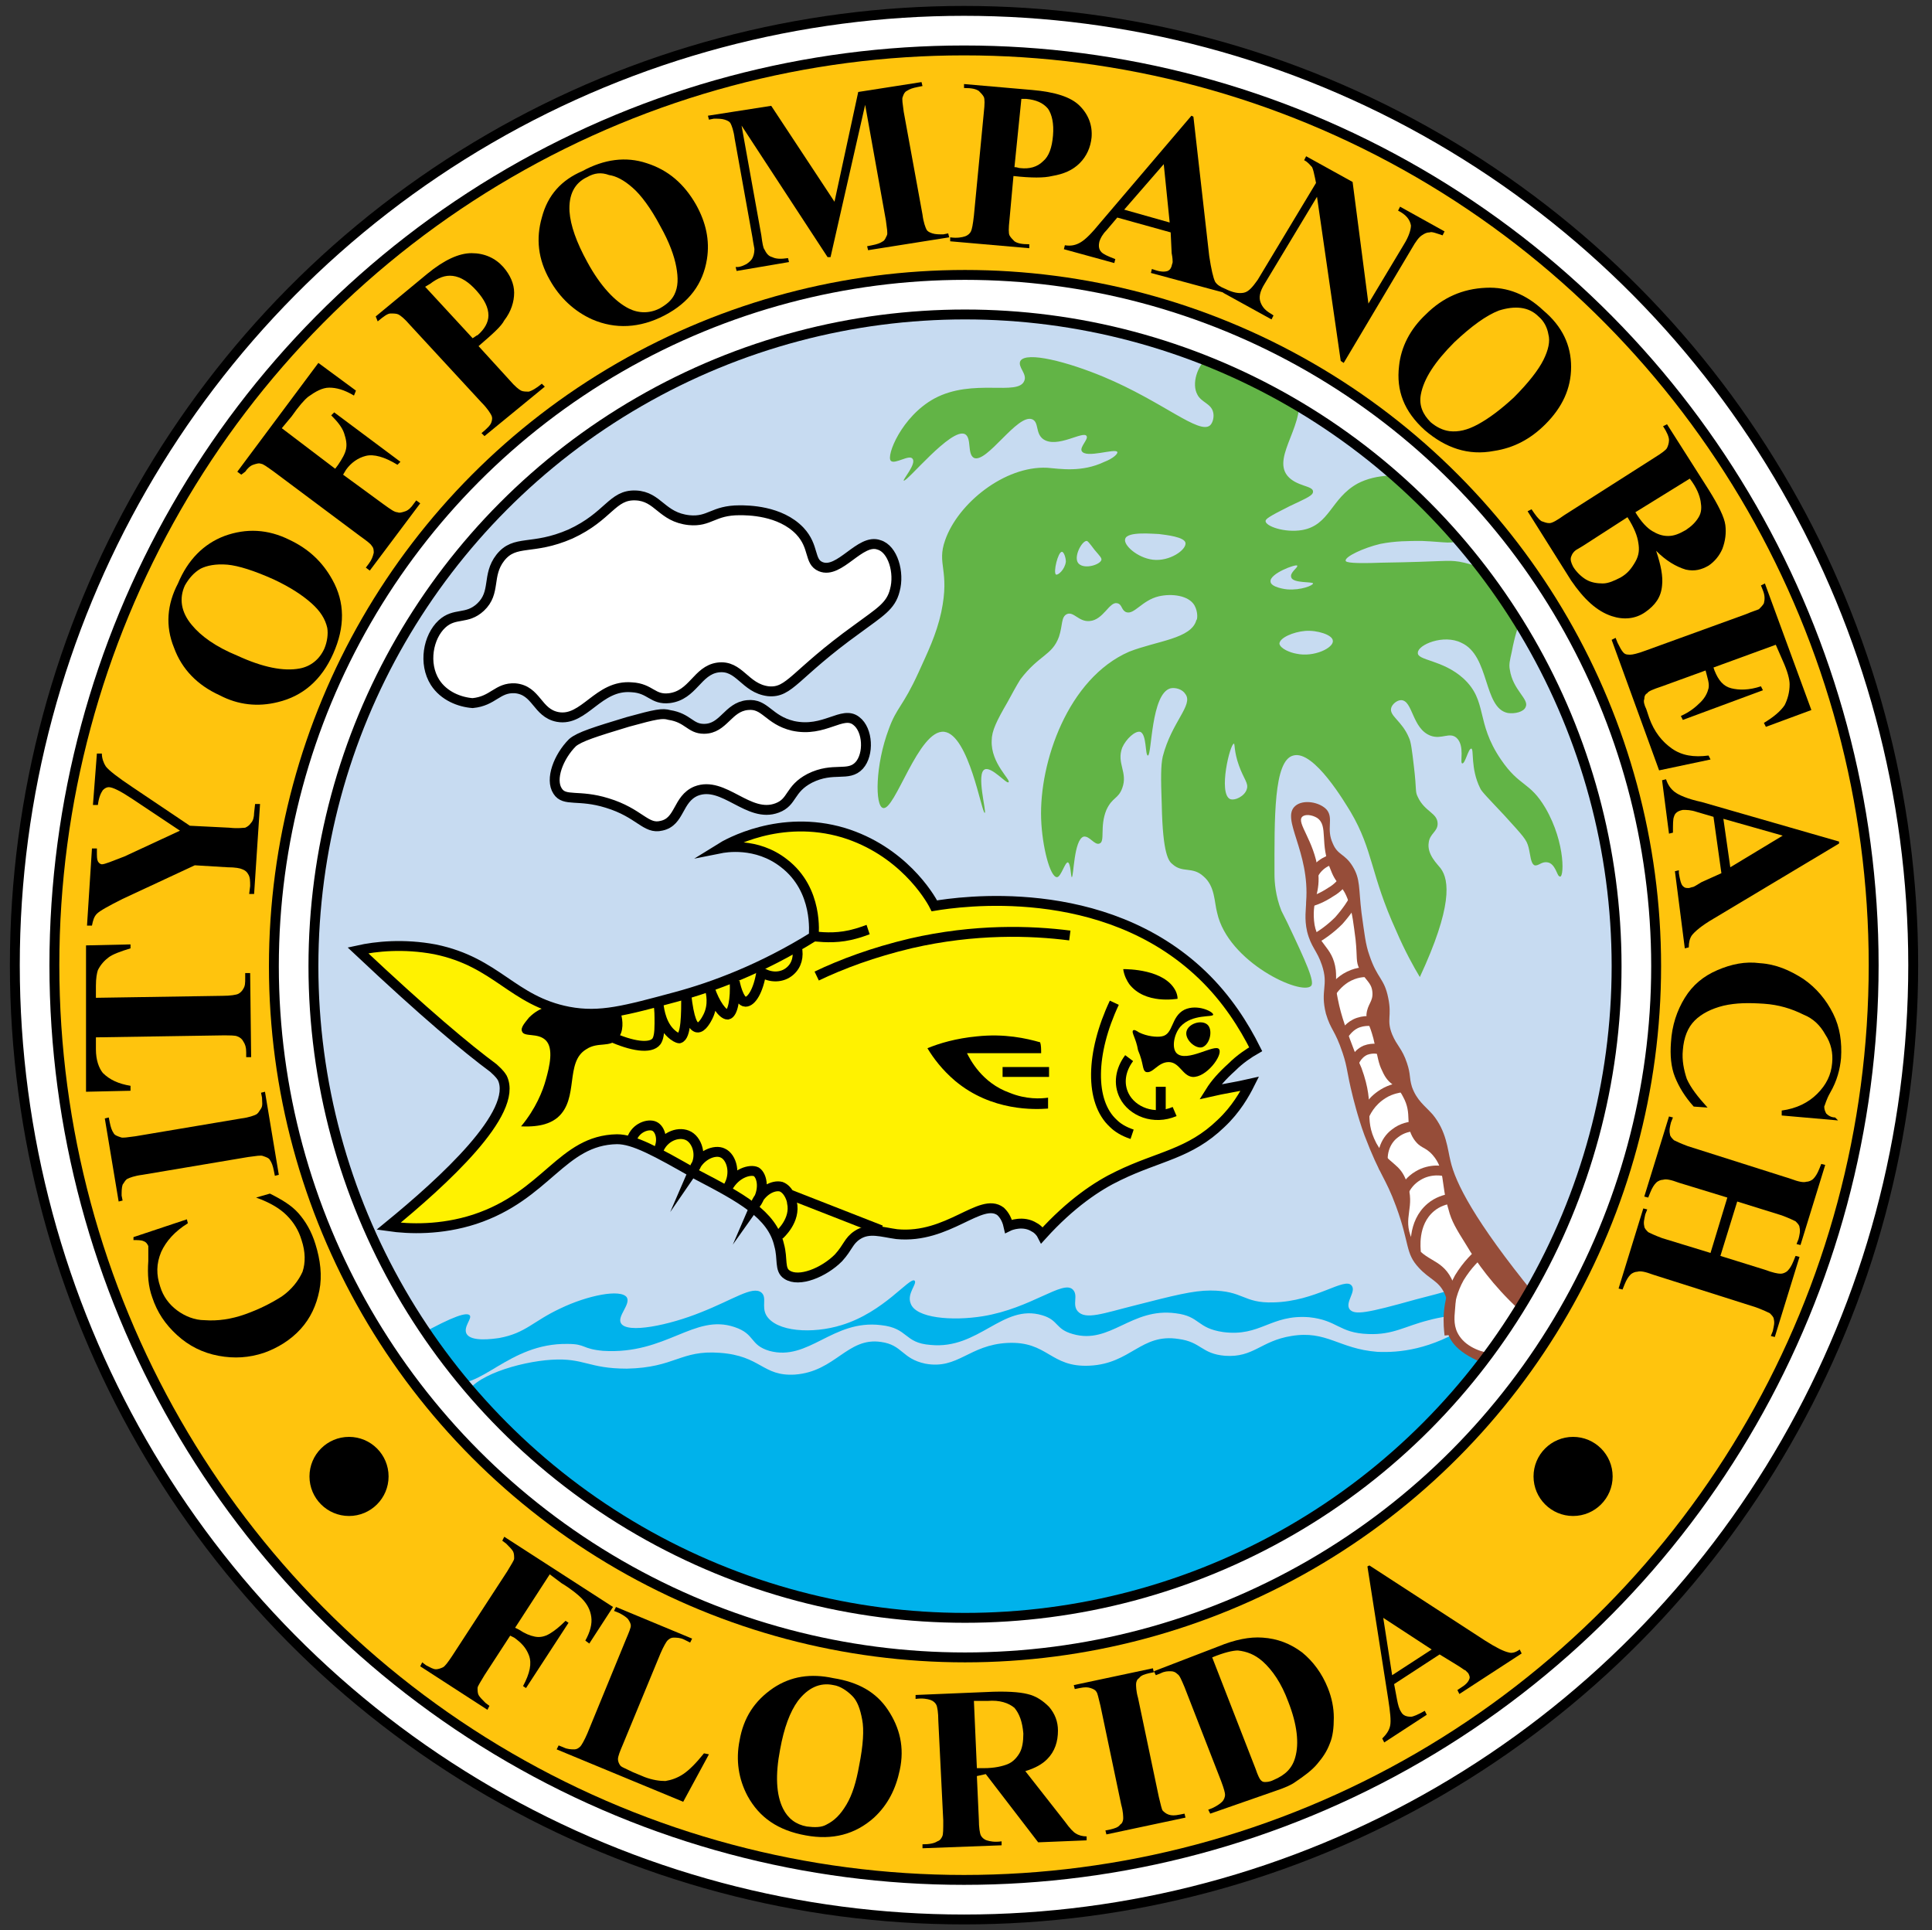
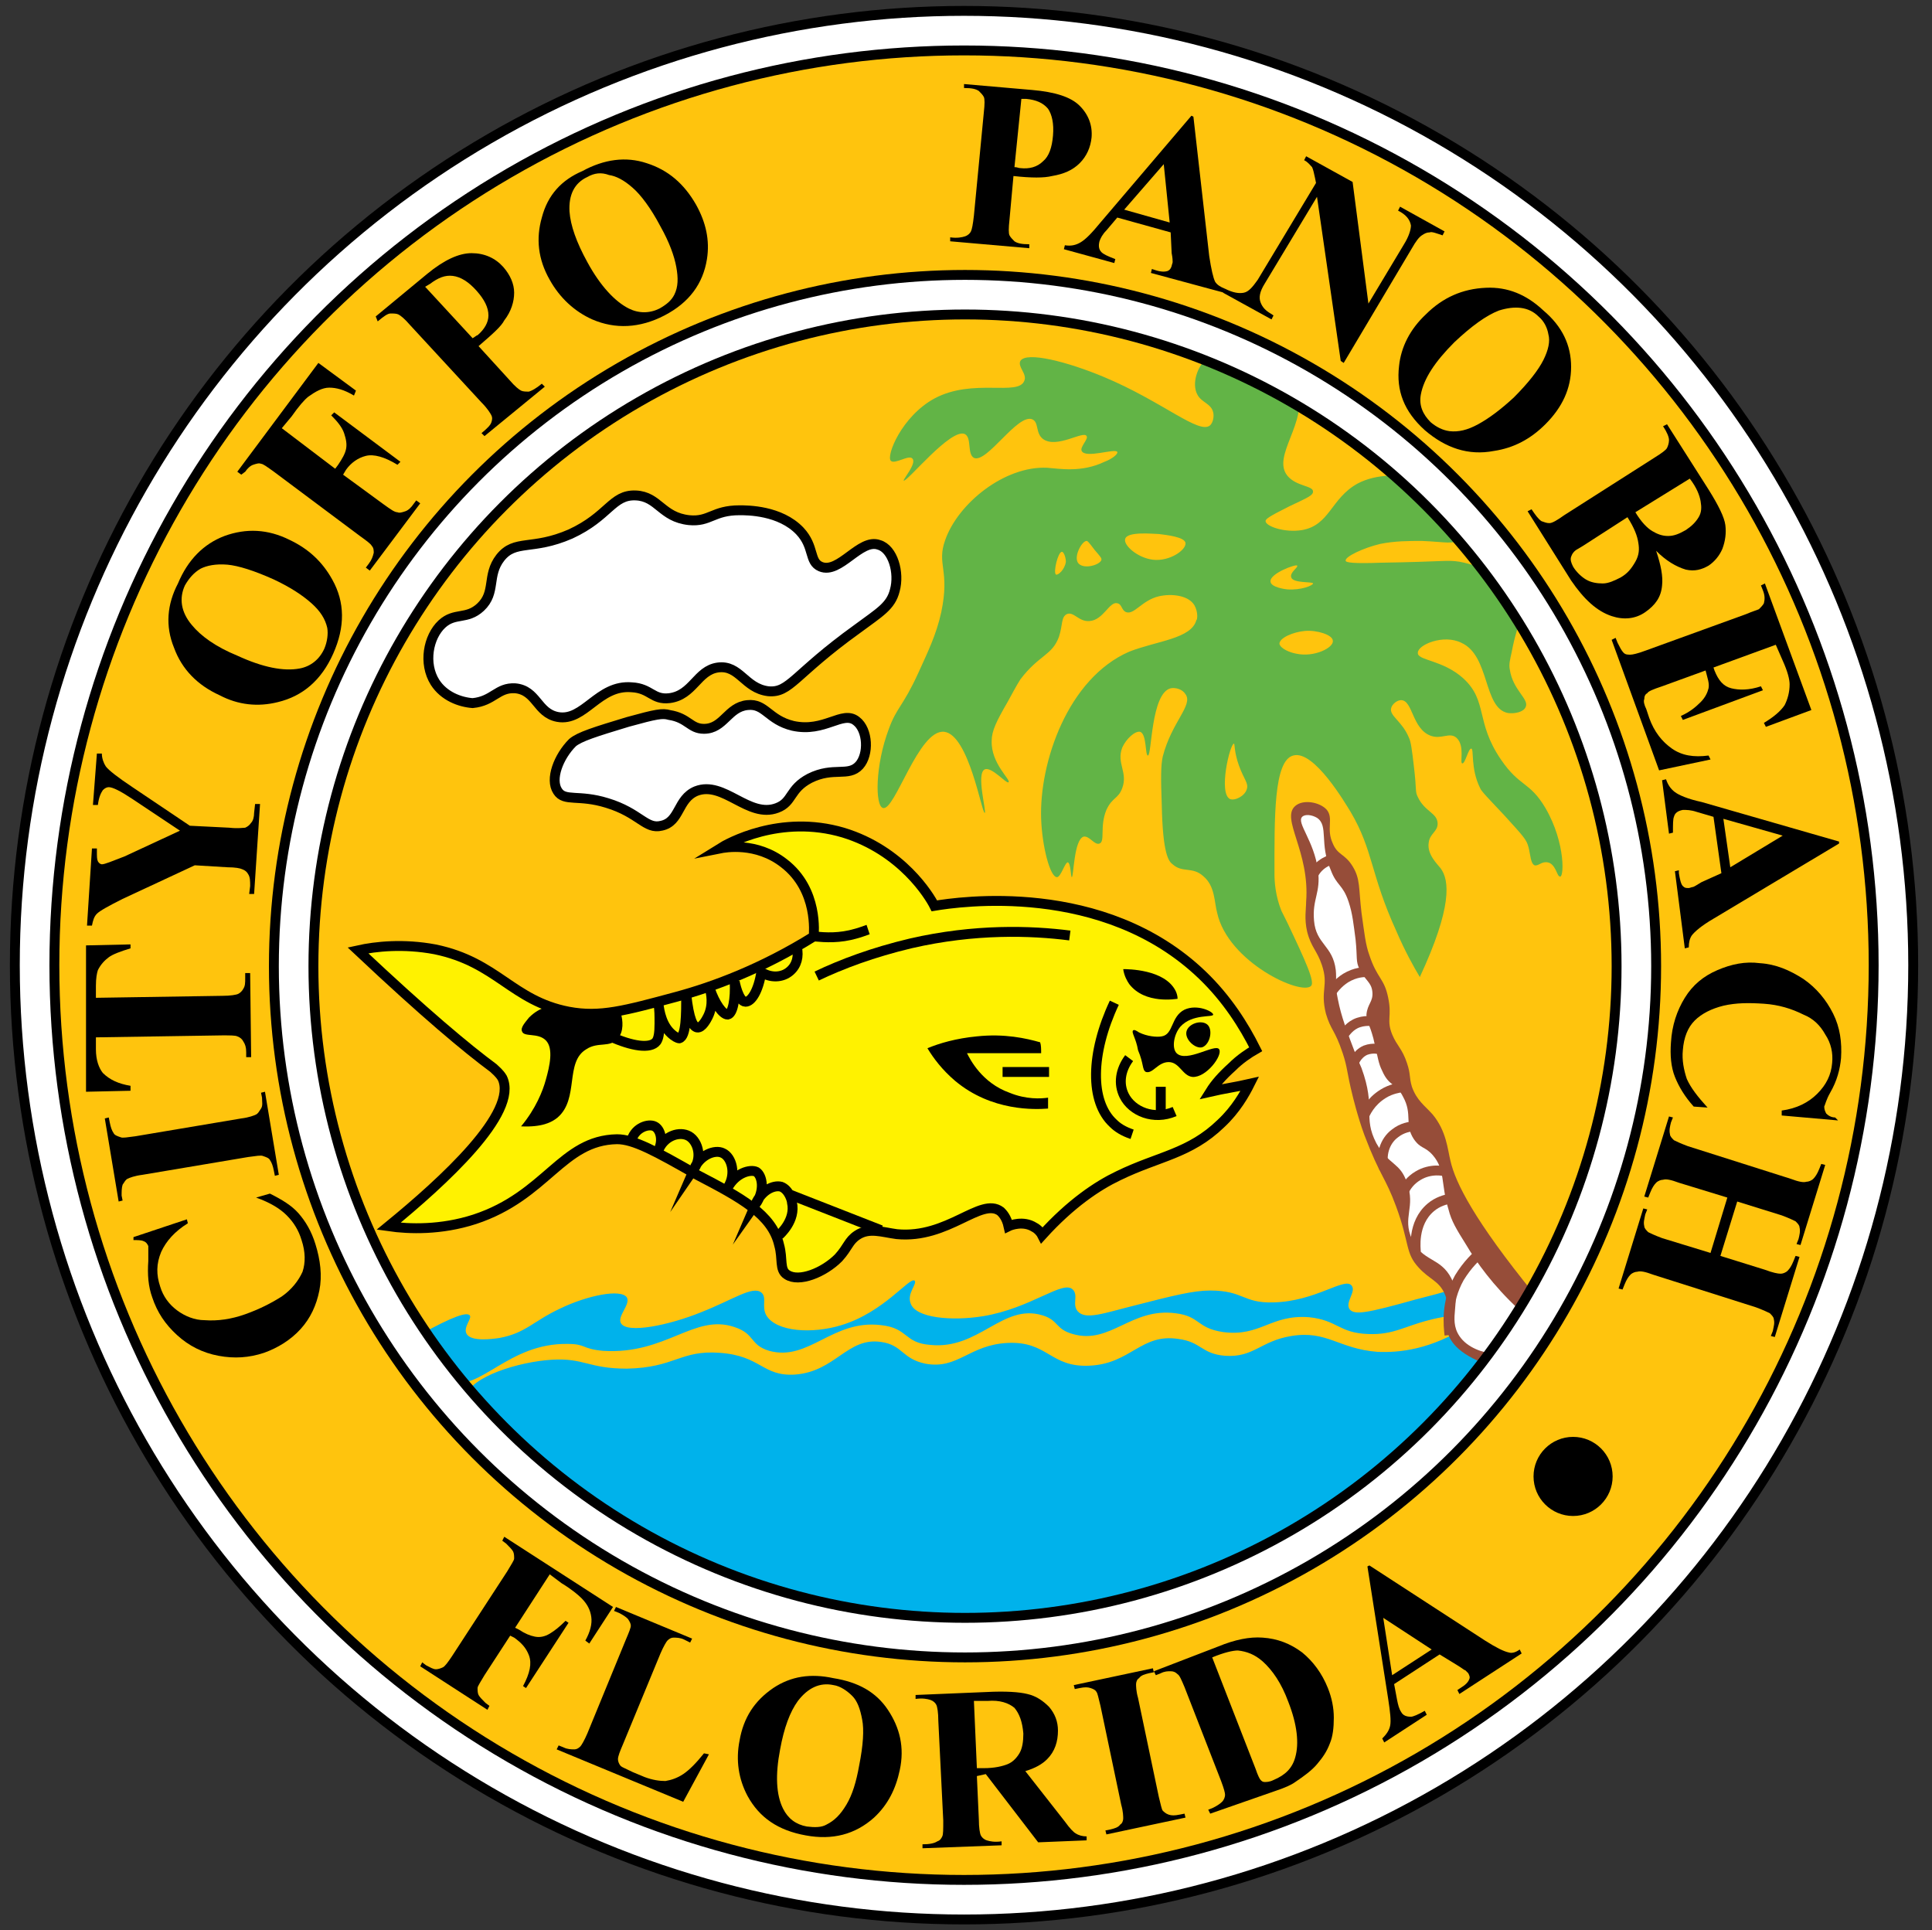
<svg xmlns="http://www.w3.org/2000/svg" version="1.1" id="Layer_1" x="0px" y="0px" viewBox="0 0 195.4 195.2" style="enable-background:new 0 0 195.4 195.2;" xml:space="preserve">
  <rect x="0" y="0" width="195.4" height="195.2" fill="#333333" stroke="none" />
  <style type="text/css">
	.st0{fill:#FFC40D;}
	.st1{fill:#C7DBF1;}
	.st2{fill:#FFF200;stroke:#000000;stroke-miterlimit:10;}
	.st3{fill:none;stroke:#000000;stroke-miterlimit:10;}
	.st4{fill:#FFFFFF;stroke:#000000;stroke-miterlimit:10;}
	.st5{fill:#62B446;}
	.st6{fill:#00B2EB;}
	.st7{fill:#964D39;}
	.st8{fill:#FFFFFF;}
	.st9{fill:none;stroke:#964D39;stroke-miterlimit:10;}
	.st10{fill:none;stroke:#000000;stroke-width:5;stroke-linecap:round;stroke-miterlimit:10;}
	.st11{fill:none;stroke:#FFFFFF;stroke-width:3;stroke-linecap:round;stroke-miterlimit:10;}
</style>
  <ellipse class="st0" cx="97.5" cy="97.6" rx="94" ry="94.5" />
-   <circle class="st1" cx="97.6" cy="97.7" r="67.9" />
  <path class="st2" d="M62.4,115.2c-5.6,0.1-7.1,5.7-14.4,8.1c-3.4,1.1-6.6,1-8.7,0.7c5.5-4.5,13.2-11.5,11.5-15  c-0.3-0.5-0.7-0.8-0.9-1c-2.7-2-6.9-5.5-13.7-11.9c1.8-0.4,4.6-0.7,7.8-0.1c6.3,1.3,7.8,5.2,13.5,6.3c3.2,0.6,5.7-0.1,10.9-1.5  c3.7-1,8.6-2.8,13.9-6.1c0-0.3,0.5-4.7-3-7.4c-2.8-2.2-6-1.6-6.5-1.5c0.8-0.5,6.1-3.5,12.5-1.6c5.9,1.8,8.7,6.4,9.2,7.4  c2.4-0.4,17.1-2.6,27.1,7c2.5,2.4,4.2,5.1,5.4,7.5c-0.7,0.4-1.6,1-2.4,1.8c-1,0.9-1.7,1.7-2.2,2.5c1.3-0.3,2.7-0.5,4-0.8  c-0.5,1-1.4,2.6-2.9,4c-3.2,3.1-6.3,3.3-10.4,5.3c-2.1,1-4.8,2.8-7.7,6c-0.1-0.2-0.4-0.6-0.8-0.8c-1.1-0.7-2.4-0.2-2.6-0.1  c-0.2-0.9-0.6-1.3-0.8-1.5c-2-1.5-5.3,2.8-10.5,2.3c-1.5-0.2-2.8-0.7-4,0.1c-0.9,0.6-0.9,1.2-1.9,2.3c-1.5,1.5-4,2.5-5.2,1.7  c-0.8-0.5-0.4-1.6-0.8-3c-0.7-3.1-3.9-4.8-8.3-7.1C66.3,116.4,64.1,115.2,62.4,115.2z" />
  <path d="M55.2,105.2c-0.8-0.8-2.2-0.3-2.4-0.9c-0.2-0.4,0.4-1,0.7-1.4c0.6-0.6,1.2-0.9,1.6-1c0.9,0.3,2.1,0.6,3.5,0.7  c1.7,0.2,3.1,0,4.2-0.1c0.2,0.7,0.3,1.8-0.3,2.5c-0.8,1-2,0.3-3.2,1.1c-2.2,1.3-0.7,5-2.9,6.9c-0.6,0.5-1.6,1-3.7,0.9  c1.5-1.8,2.2-3.6,2.5-4.7C55.6,107.8,56,106,55.2,105.2z" />
  <path class="st3" d="M63.9,115.2c0.4-1.2,1.7-1.6,2.3-1.3c0.6,0.3,0.9,1.4,0.4,2.4c0.5-1.3,1.9-1.9,2.9-1.5c1,0.4,1.6,2.1,0.7,3.4  c0.6-1.4,2.1-2,2.9-1.6c0.9,0.4,1.4,2.1,0.5,3.5c0.8-1.5,2.3-1.9,2.9-1.6c0.6,0.4,0.9,1.9-0.1,3.3c0.6-1.4,1.8-2,2.6-1.8  c0.8,0.3,1.1,1.4,1.1,1.6c0.4,1.8-1.2,3.2-1.3,3.3" />
  <line class="st3" x1="79.9" y1="120.8" x2="89.1" y2="124.4" />
  <path class="st3" d="M61.7,104.8c2.2,1,4.1,1.3,4.7,0.5c0.2-0.3,0.3-0.8,0.3-1.8c0-0.8,0-1.4-0.1-1.9c0.1,0.6,0.3,2.2,1.5,3.1  c0.4,0.3,0.6,0.3,0.6,0.3c0.7-0.2,0.7-2.4,0.7-4.5c0.3,2.7,0.7,3.3,1.1,3.4c0.5,0.1,1-0.9,1.1-1.1c0.6-1.2,0.3-2.4,0.2-2.8  c0.5,1.5,1.3,2.6,1.8,2.6c0.5-0.1,0.8-1.5,0.7-3.4c0,0.1,0.4,2.1,1.1,2.1c0.6,0,1.3-1.1,1.6-3c0.9,0.6,2.1,0.6,2.9-0.1  c0.7-0.6,0.9-1.5,0.7-2.4" />
  <path class="st3" d="M82.6,98.7c2.5-1.2,5.7-2.4,9.5-3.3c6.5-1.5,12.2-1.3,16.1-0.8" />
  <path class="st3" d="M82.4,94.7c1.1,0.1,2.5,0.2,4.2-0.3c0.4-0.1,0.9-0.3,1.2-0.4" />
  <path d="M113.6,98c0.4,0,4.2,0,5.3,2.2c0.1,0.2,0.2,0.5,0.2,0.8c-0.1,0-3.3,0.6-4.9-1.5C114,99.2,113.7,98.7,113.6,98z" />
  <path class="st3" d="M112.7,101.4c-2.4,5.1-2.5,10-0.1,12.2c0.4,0.4,1,0.8,1.9,1.1" />
  <line class="st3" x1="106.1" y1="108.4" x2="101.4" y2="108.4" />
  <path d="M105.3,106.5c-2.5,0-5,0-7.5,0c0.3,0.6,1.5,3,4.3,4c1.7,0.7,3.2,0.6,3.9,0.5c0,0.4,0,0.7,0,1.1c-1.3,0.1-5.7,0.3-9.4-2.8  c-1.3-1.1-2.2-2.3-2.8-3.3c1.2-0.5,2.9-1,5-1.2c2.8-0.3,5,0.2,6.4,0.6C105.3,105.7,105.3,106.1,105.3,106.5z" />
  <path class="st3" d="M114.2,107c-0.9,1.2-1.1,2.6-0.5,3.8c0.8,1.6,3,2.5,5.1,1.6" />
  <line class="st3" x1="117.4" y1="112.5" x2="117.4" y2="109.9" />
  <path d="M114.6,104.2c0.1-0.1,0.3,0,0.6,0.2c0.8,0.4,1.8,0.5,2.3,0.4c1.2-0.2,0.9-2,2.3-2.7c1.3-0.6,2.9,0.2,2.9,0.5  c0,0.3-2.1-0.1-3.3,1.2c-0.7,0.8-0.9,2.2-0.4,2.7c1,1,3.9-1,4.3-0.4c0.4,0.6-1.3,2.9-2.7,2.8c-1-0.1-1.3-1.5-2.4-1.5  c-1.1,0-1.6,1.2-2.3,1c-0.4-0.2-0.2-0.8-0.8-2.2C114.9,105,114.4,104.4,114.6,104.2z" />
  <path d="M122.1,103.6c-0.6-0.5-1.9-0.1-2.1,0.7c-0.2,0.8,0.9,1.8,1.6,1.6C122.4,105.6,122.7,104.1,122.1,103.6z" />
  <path class="st4" d="M70.4,80c-1.9,0.8-1.6,3.1-3.5,3.5c-1.6,0.4-2.2-1.3-5.5-2.3c-2.9-0.9-4.3-0.1-5-1.2c-0.8-1.2,0.1-3.5,1.5-4.9  c0.7-0.6,2.3-1.1,5.6-2.1c2.9-0.8,3.5-0.9,4.2-0.7c1.9,0.3,2.1,1.4,3.5,1.4c2,0,2.4-2.2,4.4-2.4c1.8-0.2,2.1,1.5,4.6,2.1  c3.2,0.7,5-1.6,6.4-0.5c1.2,0.9,1.3,3.4,0.3,4.5c-1.1,1.2-2.6,0.1-5,1.3c-2.1,1.1-1.7,2.4-3.3,3C75.7,82.8,73.2,78.9,70.4,80z" />
  <path class="st4" d="M52.1,69.6c2.2,0.2,2.2,2.5,4.3,2.9c2.7,0.5,4.1-3.3,7.5-3c1.9,0.1,2.1,1.3,3.8,1.1c2.4-0.3,2.8-2.8,4.9-3.1  c2.2-0.3,2.7,2.1,5.1,2.4c2.2,0.2,2.6-1.7,9-6.3c2.3-1.7,3.4-2.3,3.8-3.9c0.5-1.8-0.2-4.2-1.6-4.6c-1.9-0.7-4,3-5.9,2.2  c-1.2-0.5-0.6-2-2.1-3.6c-2-2.1-5.3-2.1-6.1-2.1c-2.7,0-3,1.2-5.1,1c-2.8-0.3-3.1-2.4-5.4-2.5c-2.4-0.1-2.7,2.1-6.6,3.9  c-3.9,1.7-5.6,0.5-7.1,2.4c-1.4,1.8-0.4,3.5-2,5c-1.4,1.3-2.6,0.5-3.9,1.7c-1.4,1.3-1.9,4-0.7,5.9c0.9,1.4,2.5,2,3.8,2.1  C49.9,70.9,50.3,69.5,52.1,69.6z" />
  <path class="st5" d="M156.3,81.7c-1.6-2.7-2.6-2.1-4.5-4.9c-2.6-3.8-1.3-5.9-3.8-8.2c-2.1-1.9-4.7-1.8-4.6-2.6c0-0.8,2.6-1.9,4.4-1  c2.9,1.3,2.2,6.6,4.7,7.1c0.7,0.1,1.6-0.1,1.8-0.6c0.4-0.8-1.3-1.7-1.6-3.8c-0.1-0.5,0-0.9,0.2-1.8c0.6-3.2,1.3-3.6,1.2-4.7  c-0.2-2.2-3.8-3.9-6.5-4.4c-1.3-0.2-1.4,0-7.9,0.1c-2.7,0.1-3.6,0-3.6-0.2c-0.1-0.4,1.8-1.3,3.5-1.7c1.5-0.3,2.9-0.3,4.2-0.3  c2.5,0.1,3.2,0.4,3.8-0.2c0.7-0.6,0.9-1.9,0.6-2.8c-0.9-2.8-7.1-4.8-10.9-2.8c-2.7,1.5-2.8,4.2-5.6,4.7c-1.8,0.3-3.7-0.4-3.7-0.9  c0-0.2,0.2-0.4,2.4-1.5c1.9-0.9,2.4-1.1,2.4-1.5c0-0.6-1.7-0.5-2.6-1.6c-1.6-2,2.1-5.4,1-8.6c-1.1-3.2-6.9-5.1-9.1-3.3  c-1,0.8-1.6,2.6-1,3.7c0.4,0.8,1.4,0.9,1.6,1.8c0.1,0.4,0,1-0.3,1.3c-1.1,1-4.8-2.4-10.8-4.9c-3.6-1.5-7.8-2.6-8.4-1.6  c-0.3,0.6,0.7,1.3,0.4,2c-0.6,1.6-5.2-0.3-9.1,1.8c-3.3,1.8-4.9,5.8-4.4,6.3c0.4,0.4,1.9-0.7,2.2-0.2c0.4,0.5-1,2.1-0.9,2.2  c0.3,0.2,4.8-5.4,6.2-4.7c0.7,0.4,0.2,2,0.9,2.4c1.3,0.6,4.4-4.5,5.9-3.9c0.7,0.3,0.3,1.4,1.1,2c1.4,1,4.1-0.9,4.4-0.3  c0.2,0.3-0.7,1.1-0.5,1.5c0.4,0.8,3.4-0.3,3.6,0.1c0.1,0.2-0.5,0.7-1.3,1c-2.3,1.1-4.5,0.7-5.8,0.6c-4.3-0.2-9,3.6-10.3,7.3  c-0.9,2.5,0.5,3-0.4,7.3c-0.5,2.3-1.4,4.1-2.3,6.1c-1.6,3.5-2.2,3.5-3,5.7c-1.4,3.7-1.4,7.8-0.6,8c1.2,0.4,3.6-8,6.2-7.7  c2.5,0.3,3.8,8.3,4.1,8.2c0.2-0.1-0.9-4,0-4.4c0.7-0.3,2.2,1.5,2.4,1.3c0.3-0.2-1.8-1.9-1.7-4.2c0-1,0.5-2,1.6-3.9  c0.5-0.9,0.8-1.5,1.3-2.3c1.9-2.5,3.2-2.4,3.9-4.3c0.4-1.2,0.2-2,0.8-2.3c0.7-0.3,1.2,0.8,2.3,0.7c1.4-0.1,2-2,2.8-1.8  c0.5,0.1,0.4,0.7,0.9,0.9c0.8,0.3,1.6-1.2,3.3-1.6c1.3-0.3,3-0.1,3.6,0.9c0.4,0.7,0.3,1.5,0.2,1.5c-0.5,1.9-4,2.1-6.8,3.2  c-6.2,2.7-9.1,11.2-8.9,16.9c0.1,2.8,0.9,5.9,1.6,5.9c0.4,0,0.8-1.5,1.1-1.5c0.3,0.1,0.3,1.5,0.4,1.5c0.2,0,0.2-3.8,1.2-4.1  c0.6-0.1,1.1,0.9,1.6,0.7c0.6-0.2,0-1.7,0.7-3.4c0.6-1.3,1.2-1.1,1.6-2.2c0.6-1.6-0.6-2.5,0-4.1c0.4-0.9,1.3-1.7,1.8-1.6  c0.7,0.2,0.5,2.4,0.8,2.4c0.4,0,0.3-6.3,2.3-6.8c0.5-0.1,1.2,0.1,1.5,0.6c0.8,1.1-1.4,2.8-2.3,6.3c-0.2,0.9-0.2,2.2-0.1,4.9  c0.1,5,0.7,5.7,1.1,6c1,0.9,2,0.2,3.1,1.2c1.2,1,1.1,2.6,1.4,3.7c1.1,5,8.5,8.4,9.5,7.4c0.4-0.4-0.5-2.4-2.4-6.4  c-0.1-0.2-0.3-0.6-0.6-1.2c-0.6-1.5-0.7-2.9-0.7-3.7c0-5.6-0.1-11.5,1.9-12c2.1-0.6,5.3,4.9,5.8,5.7c2.3,3.9,2,6.3,4.6,12  c0.9,2.1,1.8,3.7,2.4,4.7c3.3-7.1,3-9.8,2.1-11c-0.3-0.4-1.4-1.4-1.2-2.6c0.1-0.9,0.9-1.1,0.9-1.9c0-1.1-1.3-1.2-2-2.7  c-0.3-0.6-0.1-0.6-0.4-3.1c-0.2-1.7-0.3-2.5-0.5-2.9c-0.7-1.7-2-2.2-1.8-3c0.1-0.4,0.6-0.8,1-0.8c1.2,0,1.1,2.9,3,3.6  c1.1,0.4,1.9-0.4,2.6,0.2c0.9,0.8,0.3,2.6,0.6,2.6c0.3,0,0.6-1.5,0.9-1.5c0.3,0-0.1,2,0.9,4c0.1,0.3,0.9,1.1,2.4,2.7  c2,2.2,2.3,2.5,2.5,3.3c0.2,0.8,0.2,1.6,0.6,1.8c0.4,0.1,0.7-0.4,1.3-0.3c0.8,0.1,1,1.4,1.2,1.4C158.2,89.1,158.4,85.3,156.3,81.7z   M106.8,58.1c-0.3-0.2,0.2-2.3,0.6-2.3c0.2,0,0.4,0.6,0.4,1C107.7,57.6,107,58.2,106.8,58.1z M111.4,56.6c-0.1,0.5-1.7,1-2.3,0.4  c-0.6-0.6,0.3-2.3,0.8-2.3c0.1,0,0.2,0.1,0.8,0.9C111.3,56.3,111.4,56.4,111.4,56.6z M116.6,56.6c-1.6-0.2-3-1.5-2.8-2.1  c0.2-0.8,2.9-0.5,3.4-0.5c0.8,0.1,2.6,0.3,2.7,0.9C120,55.6,118.3,56.8,116.6,56.6z M126.1,79.8c-0.2,0.7-1.2,1.2-1.7,1  c-1.2-0.6,0-5.6,0.4-5.6c0.1,0,0,0.8,0.5,2.2C125.8,78.8,126.3,79.2,126.1,79.8z M128.5,58.8c-0.1-0.8,2.6-1.8,2.7-1.6  c0.1,0.2-0.8,0.7-0.6,1.2c0.2,0.6,2.2,0.4,2.2,0.6c0,0.2-1.2,0.7-2.6,0.6C130.1,59.6,128.5,59.4,128.5,58.8z M131.1,66.1  c-0.6-0.1-1.6-0.5-1.7-1c0-0.6,1.4-1.2,2.6-1.3c1.2-0.1,2.8,0.4,2.8,1C134.9,65.5,132.9,66.5,131.1,66.1z" />
  <path class="st6" d="M45.5,139.7c3,1.1,5.9-3.9,11.9-3.8c1.9,0,1.4,0.5,3.6,0.7c6.4,0.4,9.2-3.8,13.3-2.4c2.1,0.7,1.5,1.8,3.5,2.4  c4,1.1,6.4-3.2,11.3-2.6c2.8,0.3,2.3,1.8,5,2c4.9,0.5,7.3-4.2,11.3-3c1.7,0.5,1.3,1.4,3.1,1.9c3.8,1.1,5.9-2.7,10.4-2.1  c2.5,0.3,2.1,1.5,4.8,1.9c3.8,0.5,4.8-1.8,8.7-1.5c2.9,0.3,3,1.6,6,1.7c2.5,0.1,3.7-0.8,6.1-1.4c2.2-0.6,5.4-0.9,9.7,0.1  c-2.5-1.1-4.9-2.1-7.4-3.2c-0.8,0.3-2.1,0.6-3.6,1c-5,1.4-6.2,1.6-6.7,1c-0.5-0.7,0.7-1.8,0.2-2.4c-0.7-0.9-3.6,1.6-7.9,1.7  c-3.1,0.1-3-1.2-6.4-1.2c-1.7,0-3.7,0.5-7.6,1.5c-3.2,0.8-5,1.5-5.8,0.6c-0.6-0.7,0.1-1.6-0.5-2.2c-1-1-4.2,1.9-9.1,2.7  c-3.1,0.5-6.8,0.2-7.3-1.3c-0.4-1,0.7-2,0.4-2.3c-0.5-0.4-3.1,3.2-7.4,4.5c-2.9,0.9-6.6,0.7-7.6-1c-0.5-0.9,0.1-1.8-0.5-2.3  c-0.9-0.7-2.8,0.7-6.1,2c-3.2,1.3-7.5,2.2-8.1,1.1c-0.4-0.7,1-1.9,0.6-2.6c-0.6-0.9-4-0.2-6.7,1.1c-2.8,1.3-3.5,2.5-6.2,3  c-0.7,0.1-2.8,0.4-3.3-0.4c-0.4-0.7,0.6-1.6,0.3-1.9c-0.3-0.3-1.5,0-5.1,2C43.3,138.4,44.6,139.4,45.5,139.7z" />
  <path class="st6" d="M47.1,141.2c0.5-2,5.4-3.5,8.7-3.7c3.3-0.2,3.7,0.9,7.6,0.9c4.9-0.1,5.4-1.9,9.4-1.6c4.2,0.3,4.3,2.4,7.6,2.2  c4.1-0.3,5.3-3.8,8.7-3.3c2.2,0.3,2.1,1.7,4.5,2.2c3.3,0.6,4.4-1.9,8.3-2.1c4.1-0.2,4.3,2.5,8.3,2.3c4.2-0.2,5.2-3.3,9-2.7  c2.3,0.3,2.3,1.5,4.7,1.7c2.9,0.2,3.6-1.5,6.7-2c3.6-0.6,4.8,1.3,8.7,1.6c2.2,0.1,5.4-0.2,9.3-2.7c0.9,1.9,1.8,3.7,2.7,5.6  c-5.2,5.6-25.2,25.6-53.8,25.3C70.6,164.5,45.7,146.3,47.1,141.2z" />
  <path class="st7" d="M131,81.5c0.8-0.7,2.5-0.4,3.2,0.4c0.7,0.9-0.1,1.9,0.6,3.4c0.5,1.2,1.2,1,2,2.3c0.8,1.3,0.6,2.2,0.9,4.7  c0.3,2.1,0.4,3.2,0.8,4.3c0.8,2.4,1.5,2.3,1.9,4.3c0.4,1.9-0.2,2.2,0.4,3.7c0.5,1.2,1,1.4,1.5,2.9c0.4,1.2,0.2,1.4,0.5,2.4  c0.5,1.4,1.3,1.9,2.1,2.8c1.4,1.7,1.5,3.5,1.8,4.7c0.5,2.2,2.4,6,8.5,13.5c-1.4,2.4-2.8,4.9-4.2,7.3c-3.3-1.1-4.3-2.4-4.6-3.5  c-0.4-1.4,0.4-2.3-0.3-3.9c-0.6-1.3-1.5-1.4-2.6-2.6c-1.4-1.5-0.9-2.4-2.3-6.2c-1.1-3-1.6-3-3.2-7.2c-0.7-1.9-1.2-4-1.2-4  c-0.6-2.4-0.5-2.8-1-4.3c-0.8-2.4-1.2-2.3-1.7-4c-0.6-2.4,0.3-2.8-0.4-4.9c-0.5-1.5-1.1-1.8-1.5-3.4c-0.3-1.3-0.1-2.3-0.1-3  C132.5,86.1,129.5,82.8,131,81.5z" />
  <path class="st8" d="M133.2,82.7c-0.5-0.3-1.2-0.4-1.5-0.1c-0.6,0.6,1.2,2.4,1.6,5.4c0.3,2.3-0.6,2.9-0.4,5.1c0.2,2.4,1.9,2.5,2.2,5  c0.1,1-0.1,1.5,0.2,2.9c0.2,1,0.4,1.7,0.7,2.6c0.8,2.3,1.3,3.5,1.7,4.4c1.5,4.1,0.1,4.9,1.5,7.6c1.3,2.3,2.4,1.9,3.1,4  c0.9,2.5-0.5,3.5,0.5,5.7c1,2.3,2.9,1.8,4,4c1.1,2.3-0.4,4,0.8,5.8c0.8,1.2,2.4,1.7,3.5,1.8c0.8-1.5,1.7-3,2.5-4.5  c-2.6-2.4-4.3-4.8-5.3-6.5c-1-1.6-1.5-2.4-1.8-3.6c-0.8-2.6-0.3-4-1.6-5.5c-0.8-0.9-1.2-0.6-1.9-1.6c-1-1.5-0.1-2.5-1.1-4.3  c-0.7-1.4-1.4-1-2.1-2.6c-0.4-0.8-0.4-1.2-0.9-3.3c-0.4-1.5-0.7-1.7-0.7-2.4c0.1-1.1,0.7-1.3,0.6-2.3c-0.1-1-0.7-1.1-1.3-2.3  c-0.4-0.8-0.2-1.1-0.4-3c-0.2-1.5-0.3-2.6-0.7-3.8c-0.6-1.8-1.2-1.6-1.8-3.2C133.4,85.3,134.4,83.5,133.2,82.7z" />
  <path class="st9" d="M135,86.8c-0.3,0.1-1.6,0.4-2.2,1.7c-0.2,0.5,0,0.4,0,0.7" />
-   <path class="st9" d="M136,88.9c-0.3,0.4-0.7,0.9-1.4,1.3c-0.9,0.6-1.7,0.9-2.2,1" />
-   <path class="st9" d="M137.1,90.7c-0.3,0.6-0.9,1.5-1.7,2.4c-0.9,0.9-1.8,1.5-2.5,1.9" />
  <path class="st9" d="M138.3,98.3c-0.4,0-1.2,0-2.2,0.6c-0.8,0.5-1.3,1.2-1.5,1.5" />
  <path class="st9" d="M139.4,103.4c-0.2-0.1-1.1-0.3-2,0c-0.9,0.3-1.3,1-1.5,1.2" />
  <path class="st9" d="M139.7,106.2c-0.1-0.1-0.8-0.3-1.6,0c-0.9,0.4-1.2,1.3-1.2,1.4" />
  <path class="st9" d="M142,109.9c-0.5,0.1-1.3,0.2-2.1,0.7c-1.3,0.8-1.8,1.9-2,2.4" />
  <path class="st9" d="M144.3,114c-0.1,0-1.8-0.5-3.2,0.6c-1.1,0.8-1.5,2.3-1.1,3.6" />
  <path class="st9" d="M146.3,118.5c-0.2-0.1-1.6-0.4-2.9,0.4c-1.5,0.9-1.7,2.4-1.7,2.6" />
  <path class="st9" d="M146.7,121.2c-0.5,0.1-1.3,0.3-2,0.9c-1.9,1.6-1.5,4.3-1.5,4.5" />
  <path class="st9" d="M150,126.5c-0.7,0.5-1.6,1.4-2.4,2.7c-1.4,2.5-1.1,4.9-1,5.8" />
  <circle class="st10" cx="97.6" cy="97.7" r="67.9" />
  <circle class="st11" cx="97.6" cy="97.7" r="67.9" />
  <ellipse class="st10" cx="97.5" cy="97.6" rx="94" ry="94.5" />
  <ellipse class="st11" cx="97.5" cy="97.6" rx="94" ry="94.5" />
  <g>
    <path d="M13.5,125.1l5.4-1.8l0.1,0.4c-1.3,0.8-2.2,1.8-2.7,2.9c-0.5,1.2-0.5,2.3-0.1,3.5c0.3,1,0.9,1.8,1.7,2.4   c0.8,0.6,1.8,1,2.8,1c1.3,0.1,2.7-0.1,4.1-0.6c1.4-0.5,2.6-1.1,3.7-1.8c1-0.7,1.7-1.6,2.1-2.5c0.3-0.9,0.3-2-0.1-3.2   c-0.3-1-0.8-1.8-1.5-2.5s-1.7-1.3-3.1-1.8l1.4-0.4c1.2,0.6,2.2,1.2,2.9,2c0.7,0.8,1.3,1.8,1.7,3.1c0.5,1.6,0.7,3.2,0.4,4.7   c-0.3,1.5-0.9,2.8-1.9,3.9c-1,1.1-2.3,1.9-3.7,2.4c-1.5,0.5-3,0.6-4.6,0.3s-3-1-4.2-2.1s-2-2.3-2.5-3.8c-0.4-1.1-0.5-2.3-0.4-3.7   c0-0.8,0-1.3,0-1.5c-0.1-0.2-0.2-0.4-0.5-0.5c-0.2-0.1-0.6-0.1-1-0.1L13.5,125.1z" />
    <path d="M26.4,110.5l0.4-0.1l1.4,8.4l-0.4,0.1l-0.1-0.5c-0.1-0.5-0.2-0.8-0.4-1.1c-0.1-0.2-0.4-0.3-0.7-0.4c-0.2-0.1-0.7,0-1.5,0.1   l-10.7,1.8c-0.8,0.1-1.3,0.3-1.5,0.4s-0.3,0.3-0.5,0.6c-0.1,0.3-0.1,0.7-0.1,1.1l0.1,0.5l-0.4,0.1l-1.4-8.4l0.4-0.1l0.1,0.5   c0.1,0.5,0.2,0.8,0.4,1.1c0.1,0.2,0.4,0.3,0.7,0.4c0.2,0.1,0.7,0,1.5-0.1l10.7-1.8c0.8-0.1,1.3-0.3,1.5-0.4   c0.2-0.1,0.3-0.3,0.5-0.6s0.1-0.7,0.1-1.1L26.4,110.5z" />
    <path d="M8.7,95.6l4.5-0.1l0,0.4c-1,0.3-1.8,0.6-2.2,0.9c-0.4,0.3-0.8,0.7-1.1,1.3c-0.1,0.3-0.2,0.8-0.2,1.6l0,1.2l12.8-0.2   c0.8,0,1.4-0.1,1.6-0.2c0.2-0.1,0.4-0.3,0.5-0.5c0.2-0.3,0.2-0.6,0.2-1.1l0-0.5l0.5,0l0.1,8.5l-0.5,0l0-0.5c0-0.5-0.1-0.8-0.3-1.1   c-0.1-0.2-0.3-0.4-0.6-0.5c-0.2-0.1-0.7-0.1-1.5-0.1l-12.8,0.2l0,1.2c0,1.1,0.3,1.9,0.7,2.4c0.7,0.7,1.6,1.1,2.8,1.3l0,0.5   l-4.5,0.1L8.7,95.6z" />
    <path d="M9.8,76.2l0.5,0c0,0.5,0.2,1,0.4,1.3c0.3,0.4,1.2,1.1,2.7,2.1l5.8,3.9l4,0.2c0.9,0.1,1.4,0,1.6,0c0.2-0.1,0.4-0.2,0.6-0.5   c0.2-0.2,0.3-0.6,0.3-1l0.1-0.9l0.5,0l-0.6,9.1l-0.5,0l0.1-0.8c0-0.5,0-0.9-0.2-1.2c-0.1-0.2-0.3-0.4-0.6-0.5   c-0.2-0.1-0.7-0.2-1.5-0.2l-3.3-0.2l-7.3,3.4c-1.4,0.7-2.3,1.2-2.6,1.5c-0.3,0.3-0.4,0.7-0.5,1.2l-0.5,0l0.5-7.8l0.5,0l0,0.3   c0,0.5,0,0.8,0.1,1c0.1,0.2,0.3,0.3,0.4,0.3c0.3,0,1-0.3,2.3-0.8l5.6-2.6l-4.8-3.2c-1.2-0.8-2-1.2-2.4-1.2c-0.2,0-0.4,0.1-0.6,0.3   c-0.2,0.3-0.4,0.7-0.5,1.5l-0.5,0L9.8,76.2z" />
  </g>
  <g>
    <path d="M167.5,55.7c0.5,1.5,0.7,2.6,0.6,3.5c-0.1,1.2-0.7,2-1.7,2.7c-1,0.7-2.2,0.8-3.4,0.4c-1.5-0.5-2.8-1.7-4.1-3.6l-4.4-7   l0.4-0.2c0.4,0.6,0.7,1,1,1.2c0.3,0.1,0.5,0.2,0.8,0.2s0.8-0.3,1.5-0.8l9.1-5.8c0.8-0.5,1.2-0.8,1.3-1c0.1-0.2,0.2-0.5,0.2-0.8   c0-0.3-0.2-0.8-0.6-1.4l0.4-0.2l4.2,6.6c1,1.6,1.6,2.8,1.7,3.6c0.1,0.8,0,1.6-0.3,2.4c-0.3,0.7-0.8,1.3-1.4,1.7   c-0.7,0.4-1.4,0.6-2.3,0.4C169.5,57.3,168.5,56.7,167.5,55.7z M164.6,52.3l-4.5,2.9l-0.5,0.3c-0.4,0.2-0.6,0.5-0.7,0.8s0,0.6,0.2,1   c0.3,0.5,0.8,1,1.3,1.3s1.1,0.4,1.7,0.4s1.2-0.3,1.8-0.6c0.7-0.4,1.1-0.9,1.5-1.6s0.4-1.3,0.3-1.9   C165.6,54.2,165.3,53.4,164.6,52.3z M165.4,51.8c0.6,1,1.2,1.6,1.7,1.9s1,0.5,1.6,0.5c0.6,0,1.1-0.2,1.8-0.6c0.6-0.4,1-0.8,1.3-1.3   s0.3-1,0.2-1.6c-0.1-0.6-0.4-1.4-1.1-2.3L165.4,51.8z" />
    <path d="M179.6,65.2l-6.3,2.3l0.1,0.3c0.4,1,0.9,1.6,1.7,1.8c0.8,0.2,1.8,0.2,3-0.2l0.2,0.4l-8.1,3l-0.2-0.4c0.9-0.4,1.5-0.9,2-1.4   c0.5-0.5,0.7-1,0.8-1.4c0.1-0.5-0.1-1-0.3-1.8l-4.4,1.6c-0.9,0.3-1.4,0.5-1.5,0.7c-0.2,0.1-0.3,0.3-0.3,0.6c-0.1,0.2,0,0.6,0.2,1   l0.3,0.9c0.5,1.4,1.3,2.4,2.3,3.1s2.2,0.9,3.7,0.7l0.2,0.4l-5.2,1.1l-4.8-13.2l0.4-0.2l0.2,0.5c0.2,0.4,0.4,0.8,0.6,1   c0.2,0.2,0.4,0.2,0.7,0.2c0.2,0,0.7-0.1,1.5-0.4l10.2-3.7c0.7-0.3,1.1-0.4,1.3-0.5c0.2-0.2,0.4-0.4,0.5-0.6   c0.1-0.4,0.1-0.8-0.1-1.3l-0.2-0.5l0.4-0.2l4.7,12.8l-4.6,1.7l-0.2-0.4c1-0.6,1.7-1.2,2.1-1.8c0.3-0.6,0.5-1.3,0.5-2.1   c0-0.5-0.2-1.3-0.7-2.4L179.6,65.2z" />
    <path d="M174.1,88.3l-0.8-5.7l-1.7-0.5c-0.6-0.2-1-0.2-1.4-0.2c-0.5,0.1-0.8,0.3-0.9,0.7c-0.1,0.2-0.1,0.8-0.1,1.6l-0.4,0.1   l-0.7-5.4l0.4-0.1c0.2,0.6,0.5,1,0.9,1.3c0.4,0.3,1.3,0.7,2.7,1l13.9,4l0,0.2l-12.7,7.6c-1.2,0.7-1.9,1.3-2.2,1.7   c-0.2,0.3-0.3,0.7-0.3,1.2l-0.4,0.1l-1-7.8l0.4-0.1l0,0.3c0.1,0.6,0.2,1.1,0.4,1.3c0.2,0.2,0.3,0.2,0.6,0.2c0.1,0,0.3-0.1,0.4-0.1   c0.1,0,0.4-0.2,0.9-0.5L174.1,88.3z M175,87.7l5.3-3.2l-6-1.7L175,87.7z" />
    <path d="M185.9,113.3l-5.7-0.5l0-0.5c1.5-0.2,2.7-0.8,3.6-1.7c0.9-0.9,1.4-1.9,1.5-3.1c0.1-1-0.1-2-0.7-2.9c-0.5-0.9-1.2-1.6-2.2-2   c-1.2-0.6-2.5-1-4-1.1c-1.5-0.1-2.8-0.1-4.1,0.2c-1.2,0.3-2.2,0.8-2.9,1.5c-0.7,0.7-1.1,1.7-1.2,3c-0.1,1,0.1,2,0.4,2.9   c0.4,0.9,1.1,1.8,2.1,2.9l-1.4-0.1c-0.9-1-1.5-2-1.9-3s-0.5-2.2-0.4-3.5c0.1-1.7,0.6-3.2,1.4-4.5c0.8-1.3,1.9-2.2,3.3-2.8   s2.8-0.9,4.3-0.7c1.6,0.1,3,0.7,4.4,1.6c1.3,0.9,2.3,2.1,3,3.5s0.9,2.9,0.8,4.5c-0.1,1.1-0.4,2.3-1.1,3.5c-0.4,0.7-0.5,1.2-0.6,1.4   c0,0.3,0.1,0.5,0.2,0.7c0.2,0.2,0.5,0.4,0.9,0.4L185.9,113.3z" />
    <path d="M174.7,121.1l-4.9-1.5c-0.8-0.3-1.3-0.4-1.6-0.3c-0.2,0-0.5,0.1-0.7,0.3c-0.2,0.2-0.4,0.5-0.6,1l-0.2,0.5l-0.4-0.1l2.5-8.1   l0.4,0.1l-0.2,0.5c-0.1,0.4-0.2,0.8-0.1,1.2c0,0.2,0.2,0.4,0.4,0.6c0.2,0.1,0.6,0.3,1.4,0.6l10.4,3.3c0.8,0.3,1.3,0.4,1.6,0.3   c0.2,0,0.5-0.1,0.7-0.3c0.2-0.2,0.4-0.5,0.6-1l0.2-0.5l0.4,0.1l-2.5,8.1l-0.4-0.1l0.2-0.5c0.1-0.4,0.2-0.8,0.1-1.2   c0-0.2-0.2-0.4-0.4-0.6c-0.2-0.1-0.6-0.3-1.4-0.6l-4.5-1.4l-1.7,5.5l4.5,1.4c0.8,0.3,1.3,0.4,1.6,0.4c0.2,0,0.5-0.1,0.7-0.3   c0.2-0.2,0.4-0.5,0.6-1l0.2-0.5l0.4,0.1l-2.5,8.1l-0.4-0.1l0.2-0.5c0.1-0.5,0.2-0.8,0.1-1.2c0-0.2-0.2-0.4-0.4-0.6   c-0.2-0.1-0.6-0.3-1.4-0.6l-10.4-3.3c-0.8-0.3-1.3-0.4-1.6-0.3c-0.2,0-0.5,0.1-0.7,0.3c-0.2,0.2-0.4,0.5-0.6,1l-0.2,0.5l-0.4-0.1   l2.5-8.1l0.4,0.1l-0.2,0.5c-0.1,0.5-0.2,0.8-0.1,1.2c0,0.2,0.2,0.4,0.4,0.6c0.2,0.1,0.6,0.3,1.4,0.6l4.9,1.5L174.7,121.1z" />
  </g>
  <g>
    <path d="M48.4,35l3.1,3.4c0.6,0.7,1,1,1.2,1.1c0.2,0.1,0.5,0.1,0.8,0.1c0.3-0.1,0.7-0.3,1.3-0.8l0.3,0.3l-6.1,5l-0.3-0.3   c0.6-0.5,0.9-0.8,1-1.1c0.1-0.3,0.1-0.5,0-0.7c-0.1-0.2-0.4-0.7-1-1.3l-7.2-7.8c-0.6-0.7-1-1-1.2-1.1c-0.2-0.1-0.5-0.1-0.8-0.1   s-0.7,0.3-1.3,0.8L38,32l5.2-4.3c1.7-1.4,3.2-2.1,4.5-2.1s2.4,0.5,3.2,1.4c0.7,0.8,1.1,1.7,1.1,2.6s-0.3,1.9-1,2.8   C50.7,33,49.8,33.8,48.4,35z M43,29l4.8,5.2c0.2-0.1,0.4-0.3,0.5-0.3c0.7-0.6,1.1-1.3,1.1-2c0-0.8-0.4-1.6-1.2-2.5   c-0.8-0.9-1.6-1.4-2.4-1.5c-0.8-0.1-1.5,0.2-2.3,0.8L43,29z" />
    <path d="M58.9,17.3c2.2-1.2,4.4-1.5,6.5-0.8c2.2,0.7,3.8,2.1,5,4.2c1,1.8,1.4,3.6,1.1,5.5c-0.4,2.5-1.8,4.4-4.3,5.7   c-2.5,1.3-5,1.4-7.3,0.4c-1.8-0.8-3.3-2.2-4.3-4c-1.2-2.1-1.4-4.2-0.8-6.3C55.4,19.7,56.8,18.2,58.9,17.3z M59.4,17.9   c-1.3,0.6-1.9,1.8-1.8,3.5c0.1,1.4,0.7,3.1,1.8,5.1c1.3,2.4,2.8,4,4.2,4.7c1,0.5,2.1,0.5,3.1,0c0.7-0.4,1.2-0.8,1.5-1.4   c0.4-0.8,0.4-1.7,0.2-2.8c-0.2-1.1-0.7-2.5-1.6-4.1c-1-1.9-2-3.2-2.8-3.9c-0.9-0.8-1.7-1.2-2.4-1.3C60.8,17.4,60.1,17.5,59.4,17.9z   " />
-     <path d="M84.4,20.4l2.4-11.1l6.4-1l0.1,0.4l-0.5,0.1c-0.5,0.1-0.8,0.2-1.1,0.4c-0.2,0.1-0.3,0.3-0.4,0.6c-0.1,0.2,0,0.7,0.1,1.5   l1.9,10.4c0.1,0.8,0.3,1.3,0.4,1.5c0.1,0.2,0.3,0.3,0.6,0.4c0.3,0.1,0.7,0.1,1.1,0.1l0.5-0.1L96,24l-8.2,1.3l-0.1-0.4l0.5-0.1   c0.5-0.1,0.8-0.2,1.1-0.4c0.2-0.1,0.3-0.4,0.4-0.6c0.1-0.2,0-0.7-0.1-1.5l-2.1-11.7L84,26l-0.3,0l-8.7-13.3l2,11.1   c0.1,0.8,0.2,1.3,0.3,1.4c0.2,0.4,0.4,0.7,0.8,0.8c0.4,0.2,0.9,0.2,1.6,0.1l0.1,0.4l-5.3,0.9l-0.1-0.4l0.2,0c0.3,0,0.7-0.2,0.9-0.3   c0.3-0.2,0.5-0.4,0.6-0.6s0.2-0.5,0.2-0.9c0-0.1-0.1-0.5-0.2-1.2l-1.8-10c-0.1-0.8-0.3-1.3-0.4-1.5c-0.1-0.2-0.3-0.3-0.6-0.4   s-0.7-0.1-1.1-0.1l-0.5,0.1l-0.1-0.4l6.4-1L84.4,20.4z" />
    <path d="M102.5,17.8l-0.4,4.4c-0.1,0.9-0.1,1.4,0,1.6c0.1,0.2,0.3,0.4,0.5,0.6c0.3,0.2,0.7,0.3,1.5,0.3l0,0.4l-8-0.7l0-0.4   c0.7,0.1,1.2,0,1.5-0.1c0.3-0.1,0.5-0.3,0.6-0.5c0.1-0.2,0.2-0.7,0.3-1.6l1-10.4c0.1-0.9,0.1-1.4,0-1.6c-0.1-0.2-0.3-0.4-0.5-0.6   c-0.3-0.2-0.7-0.3-1.5-0.3l0-0.4l6.9,0.6c2.3,0.2,3.9,0.7,4.8,1.6c0.9,0.9,1.3,2,1.2,3.2c-0.1,1-0.5,1.9-1.2,2.6   c-0.7,0.7-1.6,1.1-2.8,1.3C105.6,18,104.3,18,102.5,17.8z M103.3,10l-0.7,6.9c0.3,0,0.4,0.1,0.6,0.1c0.9,0.1,1.7-0.1,2.3-0.7   c0.6-0.5,0.9-1.4,1-2.6c0.1-1.2-0.1-2.1-0.5-2.7c-0.5-0.6-1.2-0.9-2.2-1L103.3,10z" />
    <path d="M118.4,23.5L113,22l-1.1,1.3c-0.4,0.4-0.6,0.8-0.7,1.1c-0.1,0.4-0.1,0.8,0.2,1.1c0.2,0.2,0.6,0.4,1.4,0.7l-0.1,0.4   l-5.1-1.4l0.1-0.4c0.6,0.1,1.1,0,1.6-0.3c0.5-0.3,1.1-0.9,2-2l9.2-10.8l0.2,0.1l1.6,14.1c0.2,1.3,0.4,2.2,0.6,2.6   c0.2,0.3,0.5,0.5,1,0.7l-0.1,0.4l-7.4-2l0.1-0.4l0.3,0.1c0.6,0.2,1,0.2,1.3,0.1c0.2-0.1,0.3-0.2,0.4-0.5c0-0.1,0.1-0.3,0.1-0.4   c0-0.1,0-0.4-0.1-0.9L118.4,23.5z M118.3,22.5l-0.6-5.9l-4,4.6L118.3,22.5z" />
    <path d="M136.8,18.4l1.6,12.3l3.6-6c0.5-0.8,0.7-1.5,0.7-1.9c-0.1-0.6-0.5-1.1-1.3-1.5l0.2-0.4l4.5,2.5l-0.2,0.4   c-0.6-0.2-1.1-0.4-1.3-0.3c-0.3,0-0.5,0.1-0.8,0.3s-0.6,0.6-1,1.3l-6.9,11.6l-0.3-0.2l-2.4-16.6l-5.3,8.8c-0.5,0.8-0.6,1.4-0.4,1.9   c0.2,0.5,0.5,0.8,1,1.1l0.3,0.2l-0.2,0.4l-4.9-2.7l0.2-0.4c0.8,0.4,1.4,0.5,1.9,0.4c0.5-0.1,0.9-0.6,1.4-1.3l5.9-9.8l-0.1-0.5   c-0.1-0.5-0.2-0.9-0.3-1.1c-0.2-0.2-0.4-0.5-0.8-0.7l0.2-0.4L136.8,18.4z" />
    <path d="M156.1,31.4c1.9,1.6,2.8,3.5,2.8,5.7c0,2.2-0.9,4.1-2.6,5.8c-1.5,1.5-3.2,2.4-5.2,2.7c-2.6,0.5-4.9-0.3-7-2.1   c-2.1-1.9-2.9-4-2.6-6.5c0.2-1.9,1.1-3.7,2.7-5.2c1.7-1.7,3.7-2.6,6.1-2.7C152.5,29,154.4,29.8,156.1,31.4z M155.6,32   c-1-1-2.4-1.1-4-0.6c-1.3,0.5-2.8,1.6-4.5,3.2c-2,2-3.1,3.7-3.4,5.3c-0.2,1.1,0.2,2,1,2.8c0.6,0.5,1.2,0.8,1.9,0.9   c0.9,0.1,1.8-0.1,2.9-0.7s2.3-1.5,3.6-2.7c1.5-1.5,2.5-2.8,3-3.8c0.5-1,0.7-1.9,0.5-2.6C156.5,33.2,156.2,32.5,155.6,32z" />
  </g>
  <g>
    <path d="M18,59c1-2.4,2.6-4,4.7-4.8c2.2-0.8,4.4-0.7,6.6,0.4c1.9,0.9,3.3,2.2,4.3,4c1.3,2.3,1.3,4.8,0.1,7.5   c-1.2,2.7-3.1,4.3-5.6,4.9c-2,0.5-4,0.3-5.9-0.7c-2.2-1-3.8-2.6-4.6-4.8C16.7,63.3,16.9,61.1,18,59z M18.7,59.2   c-0.6,1.3-0.4,2.7,0.7,4c0.9,1.1,2.4,2.2,4.6,3.1c2.6,1.2,4.7,1.6,6.3,1.3c1.1-0.2,2-0.9,2.5-2c0.3-0.7,0.4-1.5,0.3-2.1   c-0.2-0.9-0.7-1.7-1.6-2.5c-0.9-0.8-2.1-1.6-3.8-2.4c-2-0.9-3.6-1.4-4.7-1.5c-1.2-0.1-2.1,0.1-2.7,0.4   C19.6,57.9,19.1,58.5,18.7,59.2z" />
    <path d="M28.5,43.3l5.4,4.1l0.3-0.4c0.4-0.6,0.7-1.1,0.8-1.6c0.1-0.5,0-1-0.2-1.6c-0.2-0.6-0.7-1.2-1.3-1.8l0.3-0.3l6.7,5l-0.3,0.3   c-1.3-0.8-2.4-1.1-3.2-0.9c-0.8,0.2-1.5,0.7-2,1.4L34.7,48l4.1,3c0.7,0.5,1.1,0.8,1.4,0.8c0.2,0.1,0.5,0,0.8-0.1   c0.3-0.1,0.6-0.4,0.8-0.7l0.3-0.4l0.4,0.3l-5.1,6.8L37,57.4l0.3-0.4c0.3-0.4,0.4-0.7,0.5-1.1c0-0.2,0-0.5-0.2-0.7   c-0.1-0.2-0.5-0.5-1.2-1l-8.7-6.5c-0.7-0.5-1.1-0.8-1.3-0.8c-0.2-0.1-0.5,0-0.8,0.1c-0.3,0.1-0.6,0.4-0.8,0.7L24.4,48l-0.4-0.3   l8.2-11l3.8,2.8L35.8,40c-1-0.6-1.8-0.8-2.5-0.8s-1.4,0.4-2.1,0.9c-0.4,0.3-1,1-1.7,2L28.5,43.3z" />
  </g>
  <g>
    <path d="M55.6,159.2l-3.5,5.4l0.4,0.2c0.6,0.4,1.1,0.6,1.6,0.7c0.5,0.1,1,0,1.5-0.3s1-0.7,1.6-1.3l0.3,0.2l-4.3,6.6l-0.3-0.2   c0.7-1.3,0.9-2.3,0.6-3.1s-0.8-1.3-1.5-1.8l-0.4-0.2l-2.6,4c-0.4,0.7-0.7,1.1-0.7,1.3c0,0.2,0,0.5,0.1,0.7s0.4,0.5,0.7,0.8l0.4,0.3   l-0.2,0.4l-6.8-4.4l0.2-0.4l0.4,0.3c0.4,0.2,0.7,0.4,1,0.4c0.2,0,0.5-0.1,0.7-0.2c0.2-0.1,0.5-0.5,0.9-1.1l5.6-8.6   c0.4-0.7,0.7-1.1,0.7-1.3c0-0.2,0-0.5-0.1-0.7s-0.4-0.5-0.7-0.8l-0.4-0.3l0.2-0.4l11,7.1l-2.4,3.7l-0.4-0.3   c0.5-0.9,0.7-1.7,0.6-2.4c-0.1-0.7-0.4-1.3-1-1.9c-0.3-0.3-1-0.9-2-1.5L55.6,159.2z" />
    <path d="M71.7,177.4l-2.6,4.8l-12.8-5.3l0.2-0.4l0.5,0.2c0.4,0.2,0.8,0.2,1.1,0.2c0.2,0,0.4-0.1,0.6-0.3c0.1-0.1,0.4-0.6,0.7-1.3   l3.9-9.5c0.3-0.7,0.5-1.2,0.5-1.4c0-0.2-0.1-0.4-0.3-0.7c-0.2-0.2-0.5-0.4-0.9-0.6l-0.5-0.2l0.2-0.4l7.7,3.2l-0.2,0.4l-0.6-0.3   c-0.4-0.2-0.8-0.2-1.1-0.2c-0.2,0-0.4,0.1-0.6,0.3c-0.1,0.1-0.4,0.6-0.7,1.3l-3.8,9.2c-0.3,0.7-0.5,1.2-0.5,1.5   c0,0.2,0.1,0.5,0.3,0.7c0.1,0.1,0.6,0.3,1.2,0.6l1.2,0.5c0.8,0.3,1.5,0.4,2.1,0.4c0.6-0.1,1.2-0.3,1.8-0.7c0.6-0.4,1.3-1.1,2.1-2.1   L71.7,177.4z" />
    <path d="M84.3,169.7c2.5,0.4,4.3,1.4,5.5,3.2s1.7,3.8,1.2,6.1c-0.4,1.9-1.2,3.5-2.6,4.8c-1.9,1.7-4.2,2.3-6.9,1.8   c-2.8-0.5-4.7-1.8-5.9-4c-0.9-1.7-1.2-3.6-0.8-5.6c0.4-2.3,1.5-4,3.4-5.3C80,169.5,82,169.2,84.3,169.7z M84.3,170.4   c-1.4-0.3-2.6,0.3-3.6,1.6c-0.8,1.1-1.4,2.7-1.8,4.9c-0.5,2.6-0.4,4.6,0.3,6c0.5,1,1.3,1.6,2.4,1.8c0.8,0.1,1.5,0.1,2-0.2   c0.8-0.4,1.4-1,2-2c0.6-1,1-2.3,1.3-4c0.4-2,0.5-3.6,0.3-4.6c-0.2-1.1-0.5-1.9-1-2.4S85,170.5,84.3,170.4z" />
    <path d="M98.8,179.6l0.2,4.4c0,0.8,0.1,1.4,0.2,1.6c0.1,0.2,0.3,0.4,0.6,0.5c0.3,0.1,0.8,0.2,1.5,0.1l0,0.4l-8,0.3l0-0.4   c0.7,0,1.2-0.1,1.5-0.3c0.3-0.1,0.4-0.3,0.5-0.5c0.1-0.2,0.1-0.7,0.1-1.6L94.9,174c0-0.8-0.1-1.4-0.2-1.6c-0.1-0.2-0.3-0.4-0.6-0.5   c-0.3-0.1-0.8-0.2-1.5-0.1l0-0.4l7.2-0.3c1.9-0.1,3.3,0,4.1,0.2c0.9,0.2,1.6,0.7,2.2,1.3c0.6,0.7,0.9,1.5,0.9,2.4   c0,1.1-0.3,2.1-1.1,2.9c-0.5,0.5-1.2,0.9-2.2,1.2l4,5.1c0.5,0.7,0.9,1.1,1.1,1.2c0.3,0.2,0.7,0.3,1.1,0.3l0,0.4l-4.9,0.2l-5.3-6.9   L98.8,179.6z M98.5,172l0.3,6.8l0.7,0c1.1,0,1.9-0.2,2.4-0.4c0.5-0.2,0.9-0.6,1.2-1.1c0.3-0.5,0.4-1.2,0.4-2   c-0.1-1.2-0.4-2-0.9-2.6c-0.6-0.5-1.5-0.8-2.7-0.7L98.5,172z" />
    <path d="M119.8,183.4l0.1,0.4l-8,1.7l-0.1-0.4l0.5-0.1c0.4-0.1,0.8-0.2,1-0.5c0.2-0.1,0.3-0.4,0.3-0.6c0-0.2,0-0.7-0.2-1.4l-2.1-10   c-0.2-0.8-0.3-1.3-0.4-1.4c-0.1-0.2-0.3-0.3-0.6-0.4s-0.6-0.1-1.1,0l-0.5,0.1l-0.1-0.4l8-1.7l0.1,0.4l-0.5,0.1   c-0.4,0.1-0.8,0.2-1,0.5c-0.2,0.1-0.3,0.4-0.3,0.6c0,0.2,0,0.7,0.2,1.4l2.1,10c0.2,0.8,0.3,1.3,0.4,1.4s0.3,0.3,0.6,0.4   s0.6,0.1,1.1,0L119.8,183.4z" />
    <path d="M122.4,183.4l-0.2-0.4l0.5-0.2c0.4-0.2,0.7-0.4,0.9-0.6c0.2-0.2,0.3-0.5,0.3-0.7c0-0.2-0.1-0.6-0.4-1.4l-3.7-9.5   c-0.3-0.7-0.5-1.2-0.7-1.3c-0.2-0.2-0.4-0.3-0.7-0.3c-0.3,0-0.6,0-1,0.2l-0.5,0.2l-0.2-0.4l6.5-2.5c1.7-0.7,3.2-1,4.5-0.9   c1.5,0.1,2.8,0.6,4,1.5c1.1,0.9,2,2.1,2.6,3.6c0.4,1,0.6,2,0.6,3s-0.1,1.9-0.4,2.6c-0.3,0.8-0.7,1.4-1.3,2.1   c-0.5,0.6-1.3,1.2-2.2,1.8c-0.4,0.3-1.1,0.6-2,0.9L122.4,183.4z M122.6,167.6l4.4,11.3c0.2,0.6,0.4,1,0.5,1.1   c0.1,0.1,0.2,0.2,0.4,0.2c0.2,0,0.5,0,0.9-0.2c1.2-0.5,1.9-1.2,2.2-2.3c0.4-1.4,0.2-3.3-0.7-5.6c-0.7-1.9-1.6-3.2-2.6-4.1   c-0.8-0.7-1.6-1-2.5-1.1C124.7,166.9,123.8,167.1,122.6,167.6z" />
    <path d="M145.6,167.3l-4.6,3l0.3,1.6c0.1,0.5,0.2,0.9,0.4,1.2c0.2,0.4,0.6,0.5,1,0.5c0.2,0,0.7-0.2,1.4-0.6l0.2,0.4l-4.3,2.8   l-0.2-0.4c0.4-0.4,0.7-0.8,0.8-1.3c0.1-0.5,0-1.4-0.2-2.7l-2.1-13.4l0.2-0.1l11.7,7.6c1.1,0.7,1.9,1.1,2.4,1.2   c0.3,0.1,0.7,0,1.1-0.3l0.2,0.4l-6.3,4.1l-0.2-0.4l0.3-0.2c0.5-0.3,0.8-0.6,0.9-0.9c0.1-0.2,0-0.4-0.1-0.6   c-0.1-0.1-0.2-0.2-0.3-0.3c-0.1,0-0.3-0.2-0.8-0.5L145.6,167.3z M144.8,166.8l-4.9-3.2l0.9,5.8L144.8,166.8z" />
  </g>
-   <circle cx="35.3" cy="149.3" r="4" />
  <circle cx="159.1" cy="149.3" r="4" />
</svg>